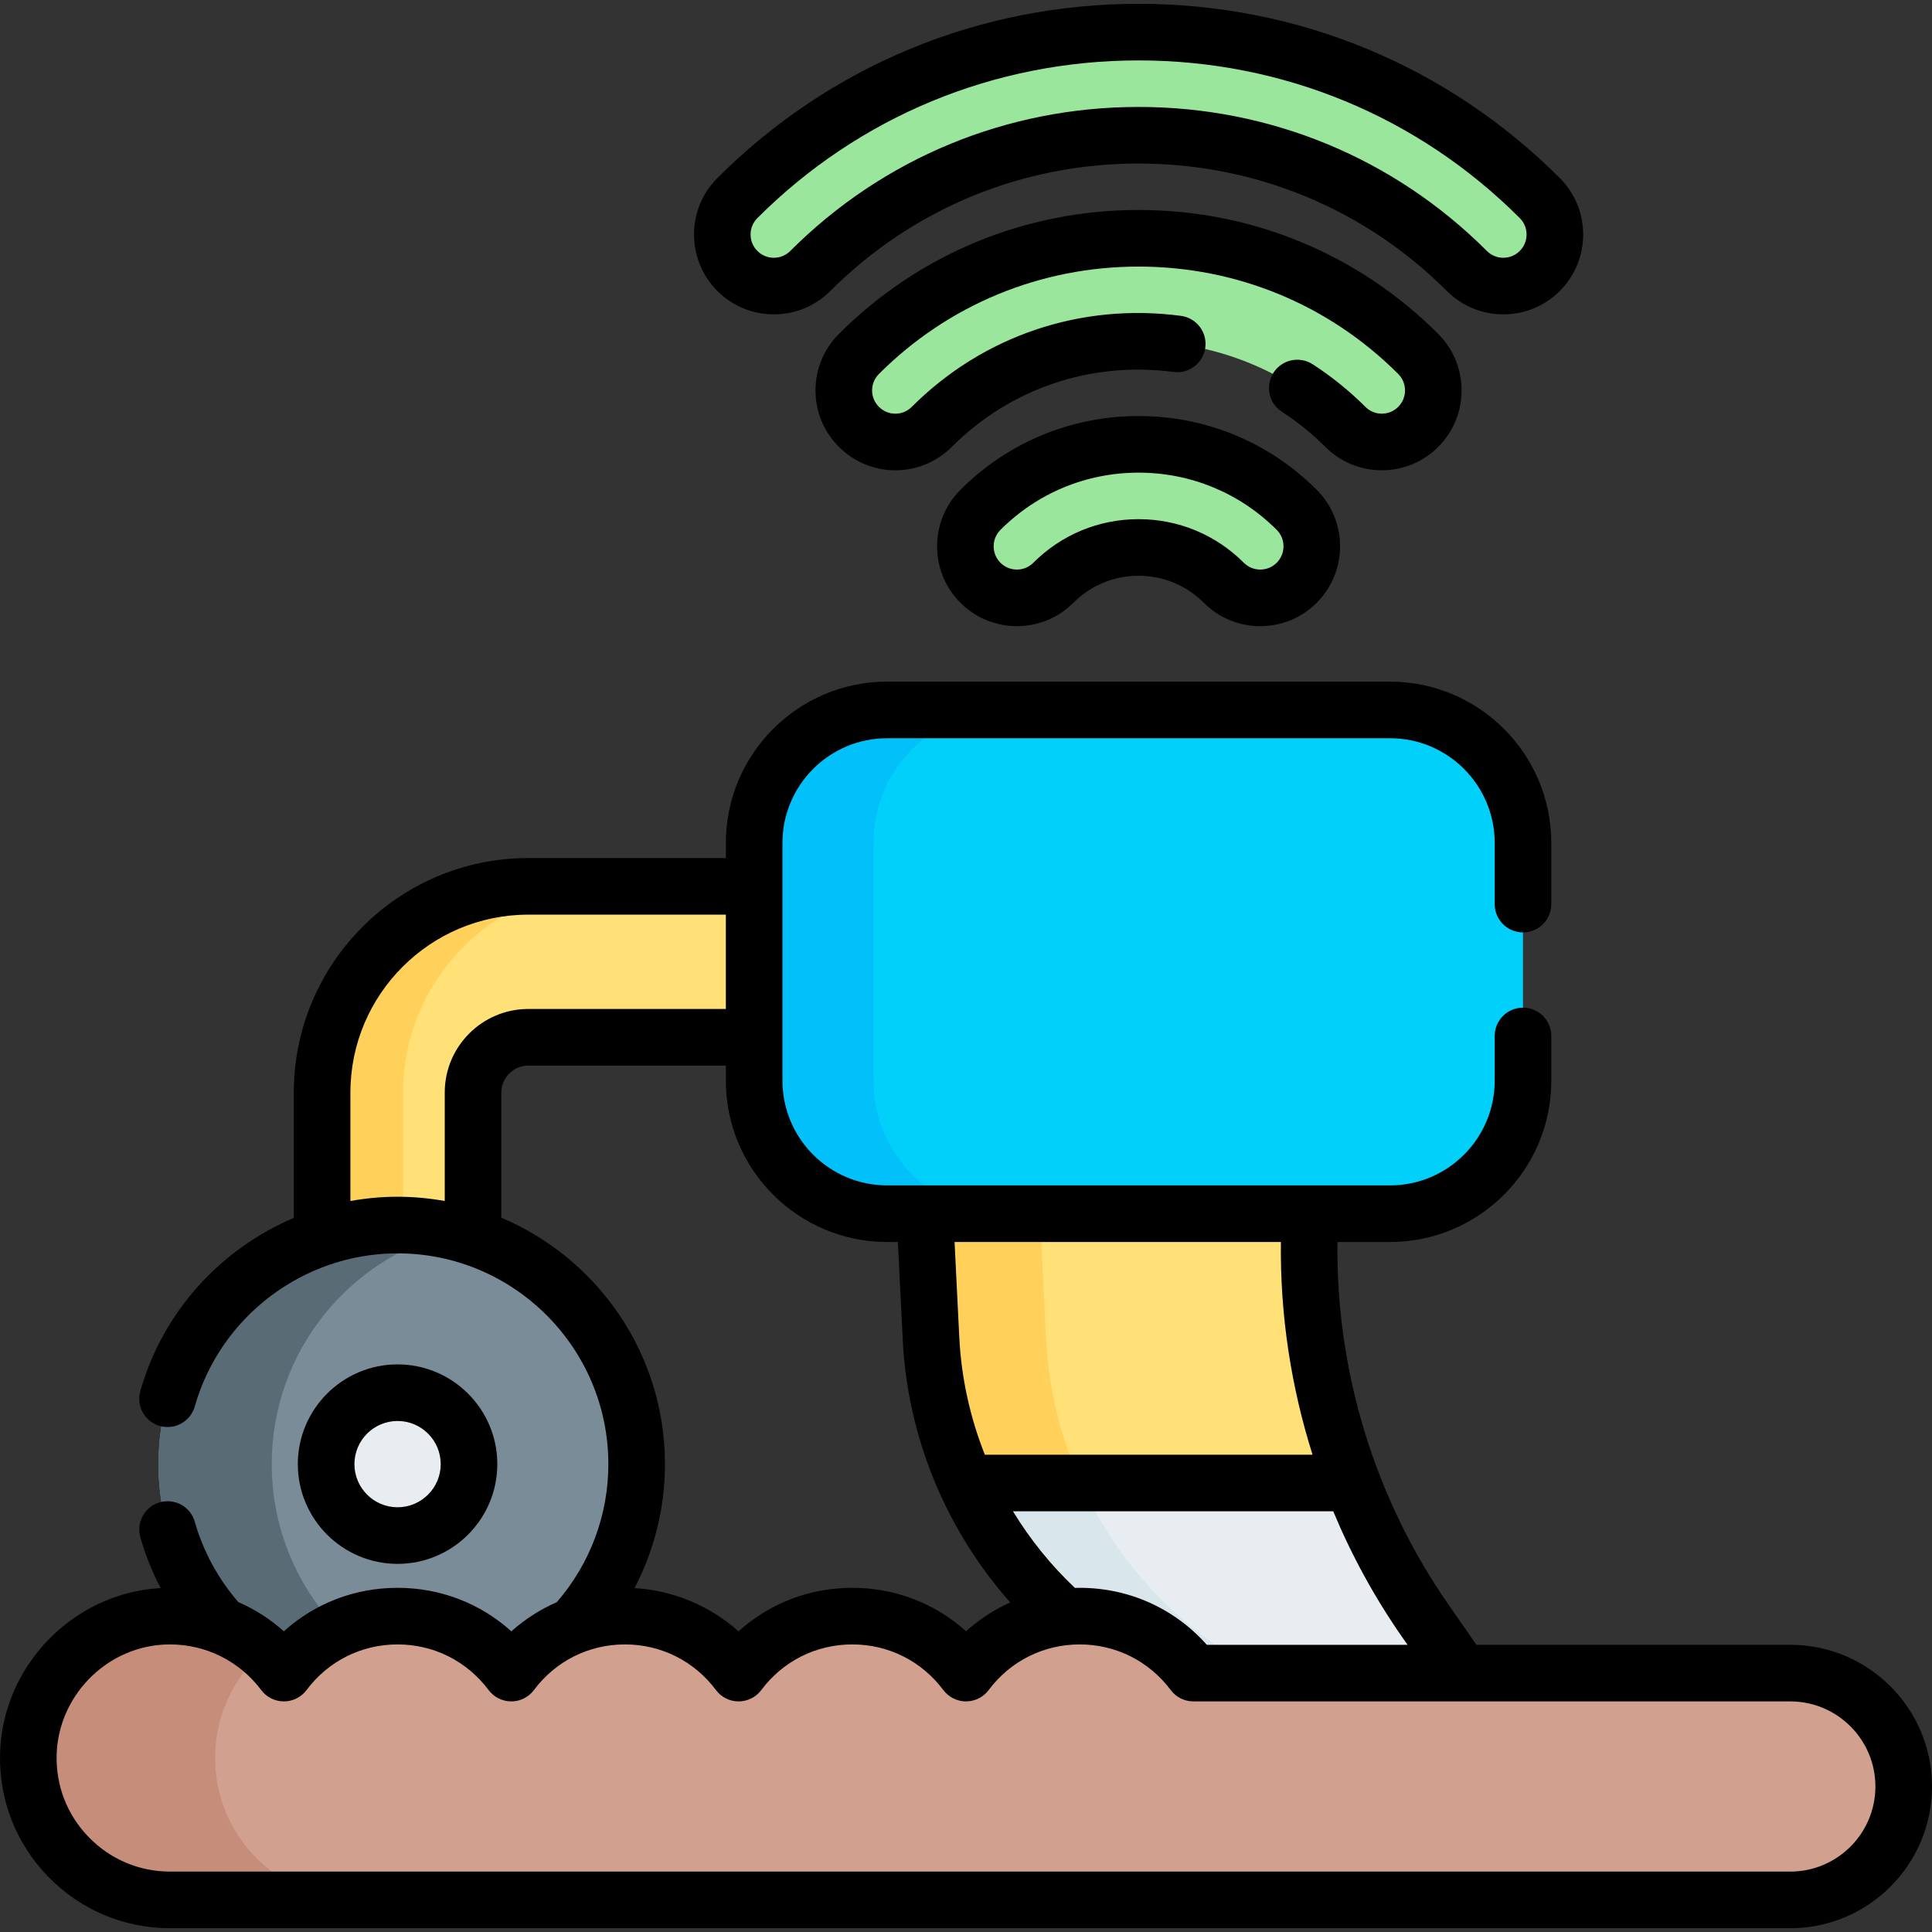
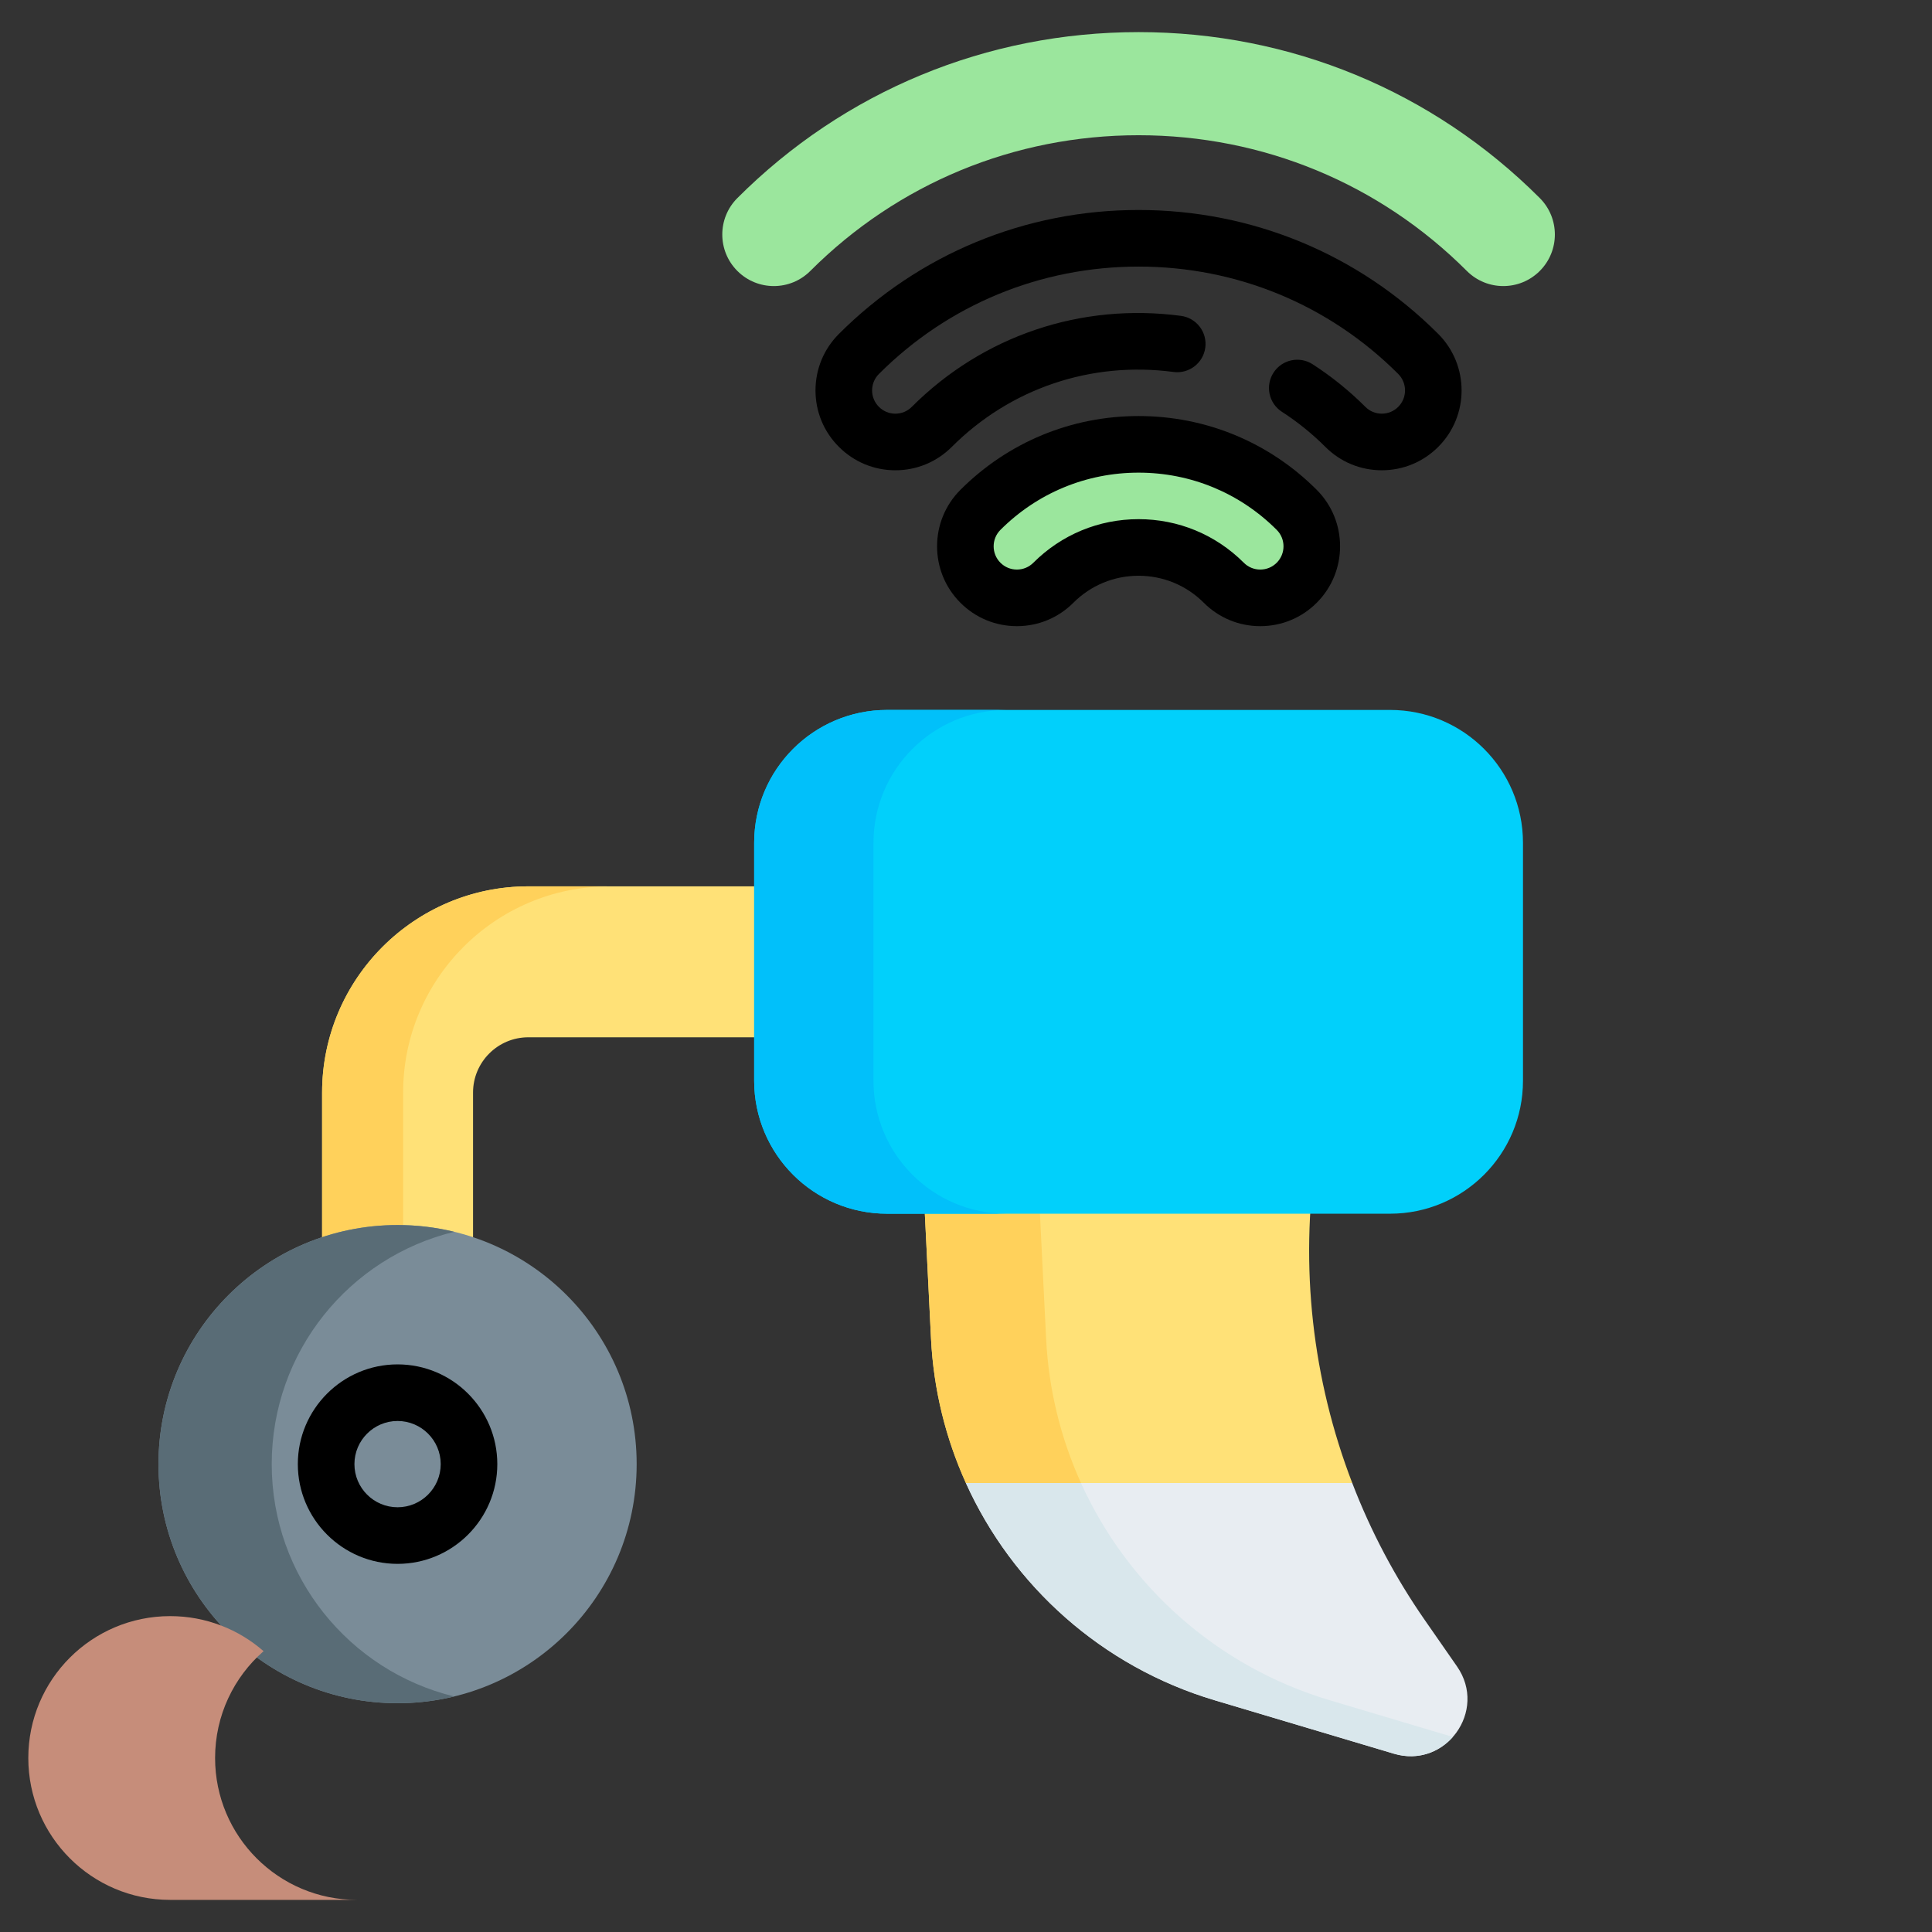
<svg xmlns="http://www.w3.org/2000/svg" width="1024" height="1024" id="Capa_1" enable-background="new 0 0 512 512" viewBox="0 0 512 512">
  <rect x="0" y="0" width="512" height="512" fill="#333333" stroke="none" />
  <g>
    <g>
      <path d="m255.97 393.01c12.34 27.27 36.03 48.65 65.91 57.57l47.52 14.17c13.7 4.09 24.9-11.37 16.73-23.12l-8.5-12.23c-7.93-11.4-14.38-23.63-19.27-36.39l-49.048-23.934z" fill="#e8edf2" />
      <path d="m385.02 460.31c-3.6 4.09-9.35 6.31-15.62 4.44l-47.52-14.17c-29.88-8.92-53.57-30.3-65.91-57.57l53.35-23.93 14.6 7.13-37.45 16.8c12.34 27.27 36.03 48.65 65.91 57.57z" fill="#d9e7ec" />
      <path d="m245.09 321.64 1.64 33.14c.67 13.5 3.89 26.42 9.24 38.23h102.39c-10.55-27.43-13.95-57.33-9.55-86.85l6.58-44.13z" fill="#ffe177" />
      <path d="m352.723 279.964-77.13 41.68 1.64 33.14c.67 13.5 3.89 26.42 9.24 38.23h-30.5c-5.35-11.81-8.57-24.73-9.24-38.23l-1.64-33.14 110.3-59.61z" fill="#ffd15b" />
      <path d="m105.361 408.008c11.046 0 20-8.954 20-20v-98.468c0-8.077 6.571-14.647 14.647-14.647h115.992c11.046 0 20-8.954 20-20s-8.954-20-20-20h-115.992c-30.133 0-54.647 24.515-54.647 54.647v98.468c0 11.045 8.954 20 20 20z" fill="#ffe177" />
      <path d="m106.831 289.54v98.47c0 7.09 3.69 13.33 9.27 16.87-3.1 1.98-6.78 3.13-10.74 3.13-11.05 0-20-8.96-20-20v-98.47c0-30.13 24.52-54.65 54.65-54.65h21.47c-30.14 0-54.65 24.52-54.65 54.65z" fill="#ffd15b" />
      <path d="m235.093 188.141h133.283c19.458 0 35.232 15.774 35.232 35.232v63.039c0 19.458-15.774 35.232-35.232 35.232h-133.283c-19.458 0-35.232-15.774-35.232-35.232v-63.039c-.001-19.458 15.773-35.232 35.232-35.232z" fill="#01d0fb" />
      <path d="m266.72 321.643h-31.63c-19.45 0-35.23-15.77-35.23-35.23v-63.04c0-19.46 15.78-35.23 35.23-35.23h31.63c-19.46 0-35.24 15.77-35.24 35.23v63.04c0 19.46 15.78 35.23 35.24 35.23z" fill="#01c0fa" />
      <circle cx="105.36" cy="388.008" fill="#7a8c98" r="63.362" />
      <path d="m120.37 449.58c-4.81 1.17-9.84 1.79-15.01 1.79-34.99 0-63.36-28.37-63.36-63.36 0-35 28.37-63.36 63.36-63.36 5.17 0 10.2.62 15.01 1.79-27.75 6.73-48.36 31.74-48.36 61.57 0 29.82 20.61 54.83 48.36 61.57z" fill="#596c76" />
-       <circle cx="105.36" cy="388.008" fill="#e8edf2" r="18.932" />
-       <path d="m316.26 443.39c-6.86-9.17-17.8-15.1-30.13-15.1s-23.27 5.93-30.13 15.1c-6.86-9.17-17.8-15.1-30.13-15.1s-23.27 5.93-30.13 15.1c-6.85-9.17-17.8-15.1-30.13-15.1-12.32 0-23.27 5.93-30.12 15.1-6.86-9.17-17.8-15.1-30.13-15.1s-23.27 5.93-30.13 15.1c-7.341-9.814-19.356-15.916-32.746-15.012-19.122 1.292-34.382 17.18-34.967 36.337-.648 21.296 16.423 38.775 37.583 38.775h429.35c16.596 0 30.05-13.454 30.05-30.05 0-16.596-13.454-30.05-30.05-30.05z" fill="#d1a08f" />
      <path d="m94.601 503.489h-49.5c-20.77 0-37.6-16.84-37.6-37.6 0-20.77 16.83-37.6 37.6-37.6 9.48 0 18.14 3.51 24.75 9.29-7.88 6.89-12.85 17.02-12.85 28.31 0 20.76 16.83 37.6 37.6 37.6z" fill="#c68d7a" />
      <g>
        <g fill="#9be69d">
          <path d="m205.075 75.811c-3.497 0-6.994-1.334-9.661-4.002-5.336-5.336-5.336-13.987 0-19.323 28.358-28.358 66.116-43.976 106.32-43.976s77.962 15.617 106.32 43.975c5.336 5.336 5.336 13.987 0 19.323s-13.987 5.336-19.323 0c-23.197-23.197-54.093-35.971-86.997-35.971s-63.801 12.775-86.997 35.972c-2.668 2.668-6.165 4.002-9.662 4.002z" />
-           <path d="m237.28 117.126c-3.497 0-6.993-1.334-9.661-4.002-5.336-5.336-5.336-13.987 0-19.323 40.867-40.867 107.363-40.867 148.23 0 5.336 5.336 5.336 13.987 0 19.323s-13.987 5.336-19.323 0c-30.212-30.212-79.371-30.212-109.584 0-2.668 2.667-6.165 4.002-9.662 4.002z" />
          <path d="m333.982 158.44c-3.497 0-6.993-1.334-9.662-4.002-6.033-6.033-14.054-9.355-22.586-9.355s-16.553 3.322-22.587 9.356c-5.336 5.336-13.987 5.336-19.323 0s-5.336-13.987 0-19.323c11.194-11.194 26.078-17.359 41.91-17.359s30.715 6.165 41.91 17.36c5.336 5.336 5.336 13.987 0 19.323-2.669 2.666-6.166 4-9.662 4z" />
        </g>
      </g>
    </g>
    <g>
      <path d="m131.792 388.008c0-14.574-11.857-26.432-26.432-26.432s-26.433 11.857-26.433 26.432 11.857 26.432 26.433 26.432c14.575 0 26.432-11.858 26.432-26.432zm-37.864 0c0-6.303 5.129-11.432 11.433-11.432s11.432 5.128 11.432 11.432-5.128 11.432-11.432 11.432-11.433-5.129-11.433-11.432z" />
-       <path d="m474.45 435.89h-83.177l-7.486-10.771c-19.505-28.054-29.802-61.886-29.339-95.979h13.931c23.562 0 42.73-19.169 42.73-42.73v-11.87c0-4.142-3.357-7.5-7.5-7.5s-7.5 3.358-7.5 7.5v11.87c0 15.29-12.439 27.73-27.73 27.73h-133.289c-15.29 0-27.729-12.44-27.729-27.73v-63.04c0-15.291 12.439-27.73 27.729-27.73h133.29c15.291 0 27.73 12.44 27.73 27.73v16.23c0 4.142 3.357 7.5 7.5 7.5s7.5-3.358 7.5-7.5v-16.23c0-23.562-19.169-42.73-42.73-42.73h-133.29c-23.562 0-42.729 19.169-42.729 42.73v4.02h-52.351c-34.27 0-62.149 27.88-62.149 62.15v33.218c-19.368 8.209-34.705 24.836-40.675 45.875-1.131 3.985 1.183 8.132 5.167 9.263s8.132-1.183 9.263-5.167c6.78-23.892 28.881-40.578 53.745-40.578 30.801 0 55.859 25.059 55.859 55.86 0 13.5-4.851 26.424-13.67 36.581-4.38 1.919-8.453 4.526-12.039 7.73-8.199-7.41-18.805-11.532-30.15-11.532-11.342 0-21.943 4.118-30.141 11.523-3.605-3.24-7.686-5.841-12.074-7.755-5.333-6.162-9.315-13.471-11.519-21.26-1.128-3.985-5.273-6.302-9.259-5.174s-6.303 5.273-5.175 9.259c1.319 4.659 3.135 9.185 5.391 13.487-.202.011-.403.012-.605.026-22.829 1.543-41.26 20.69-41.957 43.591-.376 12.319 4.136 23.969 12.703 32.802 8.57 8.836 20.068 13.702 32.375 13.702h429.35c20.705 0 37.55-16.845 37.55-37.55s-16.844-37.551-37.55-37.551zm-101.442 0h-53.193c-8.555-9.643-20.629-15.1-33.685-15.1-.422 0-.84.017-1.26.029-6.383-6.025-11.897-12.873-16.419-20.309h84.869c4.847 11.627 10.917 22.764 18.151 33.17zm-25.17-50.38h-86.848c-3.911-9.875-6.239-20.388-6.768-31.101l-1.251-25.269h86.48c-.237 19.143 2.639 38.204 8.387 56.37zm-254.977-67.227v-28.743c0-25.999 21.151-47.15 47.149-47.15h52.351v25h-52.351c-12.213 0-22.149 9.936-22.149 22.15v28.737c-4.061-.726-8.233-1.127-12.5-1.127-4.245 0-8.422.396-12.5 1.133zm40 4.422v-33.165c0-3.942 3.207-7.15 7.149-7.15h52.351v4.02c0 23.561 19.168 42.73 42.729 42.73h2.862l1.288 26.009c1.268 25.691 11.501 50.384 28.494 69.522-4.264 1.899-8.221 4.462-11.734 7.633-8.195-7.398-18.794-11.514-30.13-11.514-11.347 0-21.953 4.123-30.15 11.532-7.58-6.773-17.337-10.867-27.574-11.452 5.268-10.05 8.074-21.29 8.074-32.86 0-29.325-17.907-54.546-43.359-65.305zm341.589 173.285h-429.35c-8.214 0-15.887-3.248-21.607-9.146-5.718-5.895-8.729-13.673-8.479-21.901.466-15.279 12.755-28.053 27.977-29.082.695-.047 1.387-.07 2.076-.07 9.509 0 18.423 4.425 24.157 12.091 1.416 1.893 3.642 3.008 6.006 3.008s4.589-1.115 6.005-3.007c5.75-7.685 14.544-12.093 24.126-12.093s18.375 4.408 24.124 12.093c1.417 1.893 3.642 3.007 6.006 3.007h.003c2.364-.001 4.591-1.117 6.006-3.012 5.738-7.682 14.526-12.088 24.111-12.088 9.59 0 18.382 4.406 24.121 12.089 1.416 1.895 3.642 3.01 6.007 3.011h.002c2.364 0 4.59-1.115 6.006-3.008 5.748-7.685 14.541-12.093 24.124-12.093 9.582 0 18.375 4.408 24.124 12.093 1.417 1.893 3.642 3.007 6.006 3.007s4.589-1.114 6.005-3.007c5.75-7.685 14.543-12.093 24.125-12.093 9.583 0 18.376 4.407 24.124 12.093 1.416 1.893 3.642 3.008 6.006 3.008h158.19c12.434 0 22.55 10.116 22.55 22.55s-10.117 22.55-22.551 22.55z" />
-       <path d="m205.075 83.311c5.652 0 10.967-2.201 14.965-6.199 21.779-21.78 50.792-33.775 81.693-33.775s59.914 11.994 81.694 33.774c3.997 3.998 9.312 6.199 14.965 6.199s10.968-2.202 14.964-6.198c3.998-3.997 6.2-9.312 6.2-14.965s-2.202-10.968-6.199-14.965c-29.774-29.774-69.416-46.172-111.623-46.171-42.207 0-81.849 16.398-111.624 46.172-8.251 8.252-8.251 21.678 0 29.93 3.998 3.997 9.312 6.198 14.965 6.198zm-4.358-25.522c26.941-26.941 62.816-41.779 101.017-41.779s74.076 14.837 101.018 41.779c1.164 1.164 1.806 2.712 1.806 4.358s-.642 3.194-1.807 4.359c-1.164 1.164-2.711 1.805-4.357 1.805s-3.193-.641-4.358-1.805c-24.613-24.613-57.394-38.168-92.301-38.168-34.908 0-67.687 13.555-92.3 38.168-1.165 1.164-2.713 1.805-4.358 1.805-1.646 0-3.194-.641-4.358-1.805-1.165-1.164-1.806-2.712-1.806-4.358s.639-3.194 1.804-4.359z" />
      <path d="m381.154 118.423c8.243-8.243 8.245-21.666 0-29.927-21.183-21.183-49.388-32.849-79.418-32.849s-58.236 11.667-79.419 32.85c-3.999 3.999-6.201 9.314-6.201 14.967 0 5.655 2.204 10.969 6.201 14.959 4.003 4.002 9.316 6.207 14.964 6.207 5.646 0 10.959-2.204 14.964-6.207 15.506-15.506 36.923-22.739 58.752-19.848 4.1.541 7.875-2.344 8.42-6.45.543-4.106-2.345-7.876-6.451-8.42-26.491-3.511-52.495 5.279-71.327 24.111-1.17 1.17-2.718 1.814-4.357 1.814-1.641 0-3.188-.644-4.361-1.818-1.163-1.161-1.804-2.705-1.804-4.348 0-1.646.643-3.195 1.809-4.361 18.35-18.35 42.787-28.456 68.812-28.456 26.023 0 50.461 10.106 68.806 28.451 2.403 2.407 2.405 6.318.005 8.719-1.166 1.166-2.714 1.808-4.359 1.808-1.644 0-3.188-.64-4.353-1.808-4.246-4.246-8.949-8.044-13.978-11.289-3.479-2.245-8.123-1.246-10.368 2.236-2.246 3.48-1.245 8.123 2.235 10.368 4.138 2.669 8.008 5.796 11.498 9.286 3.995 4.002 9.31 6.207 14.965 6.207 5.65 0 10.965-2.202 14.965-6.202z" />
      <path d="m301.734 110.255c-17.835 0-34.602 6.945-47.213 19.556-8.251 8.252-8.251 21.678 0 29.929 3.997 3.998 9.312 6.199 14.965 6.199s10.968-2.202 14.964-6.198c4.618-4.617 10.756-7.159 17.284-7.159 6.529 0 12.667 2.542 17.283 7.159 3.998 3.997 9.312 6.198 14.965 6.198s10.969-2.202 14.964-6.198c8.252-8.251 8.253-21.677.002-29.93-12.612-12.61-29.379-19.556-47.214-19.556zm36.605 38.881c-1.164 1.164-2.711 1.804-4.357 1.804s-3.194-.641-4.358-1.805c-7.449-7.45-17.354-11.552-27.89-11.552-10.534 0-20.439 4.103-27.891 11.553-1.164 1.164-2.711 1.805-4.357 1.805s-3.193-.641-4.357-1.805c-2.403-2.403-2.403-6.313 0-8.717 9.777-9.778 22.777-15.163 36.605-15.163s26.829 5.385 36.606 15.163c2.403 2.402 2.402 6.313-.001 8.717z" />
    </g>
  </g>
</svg>